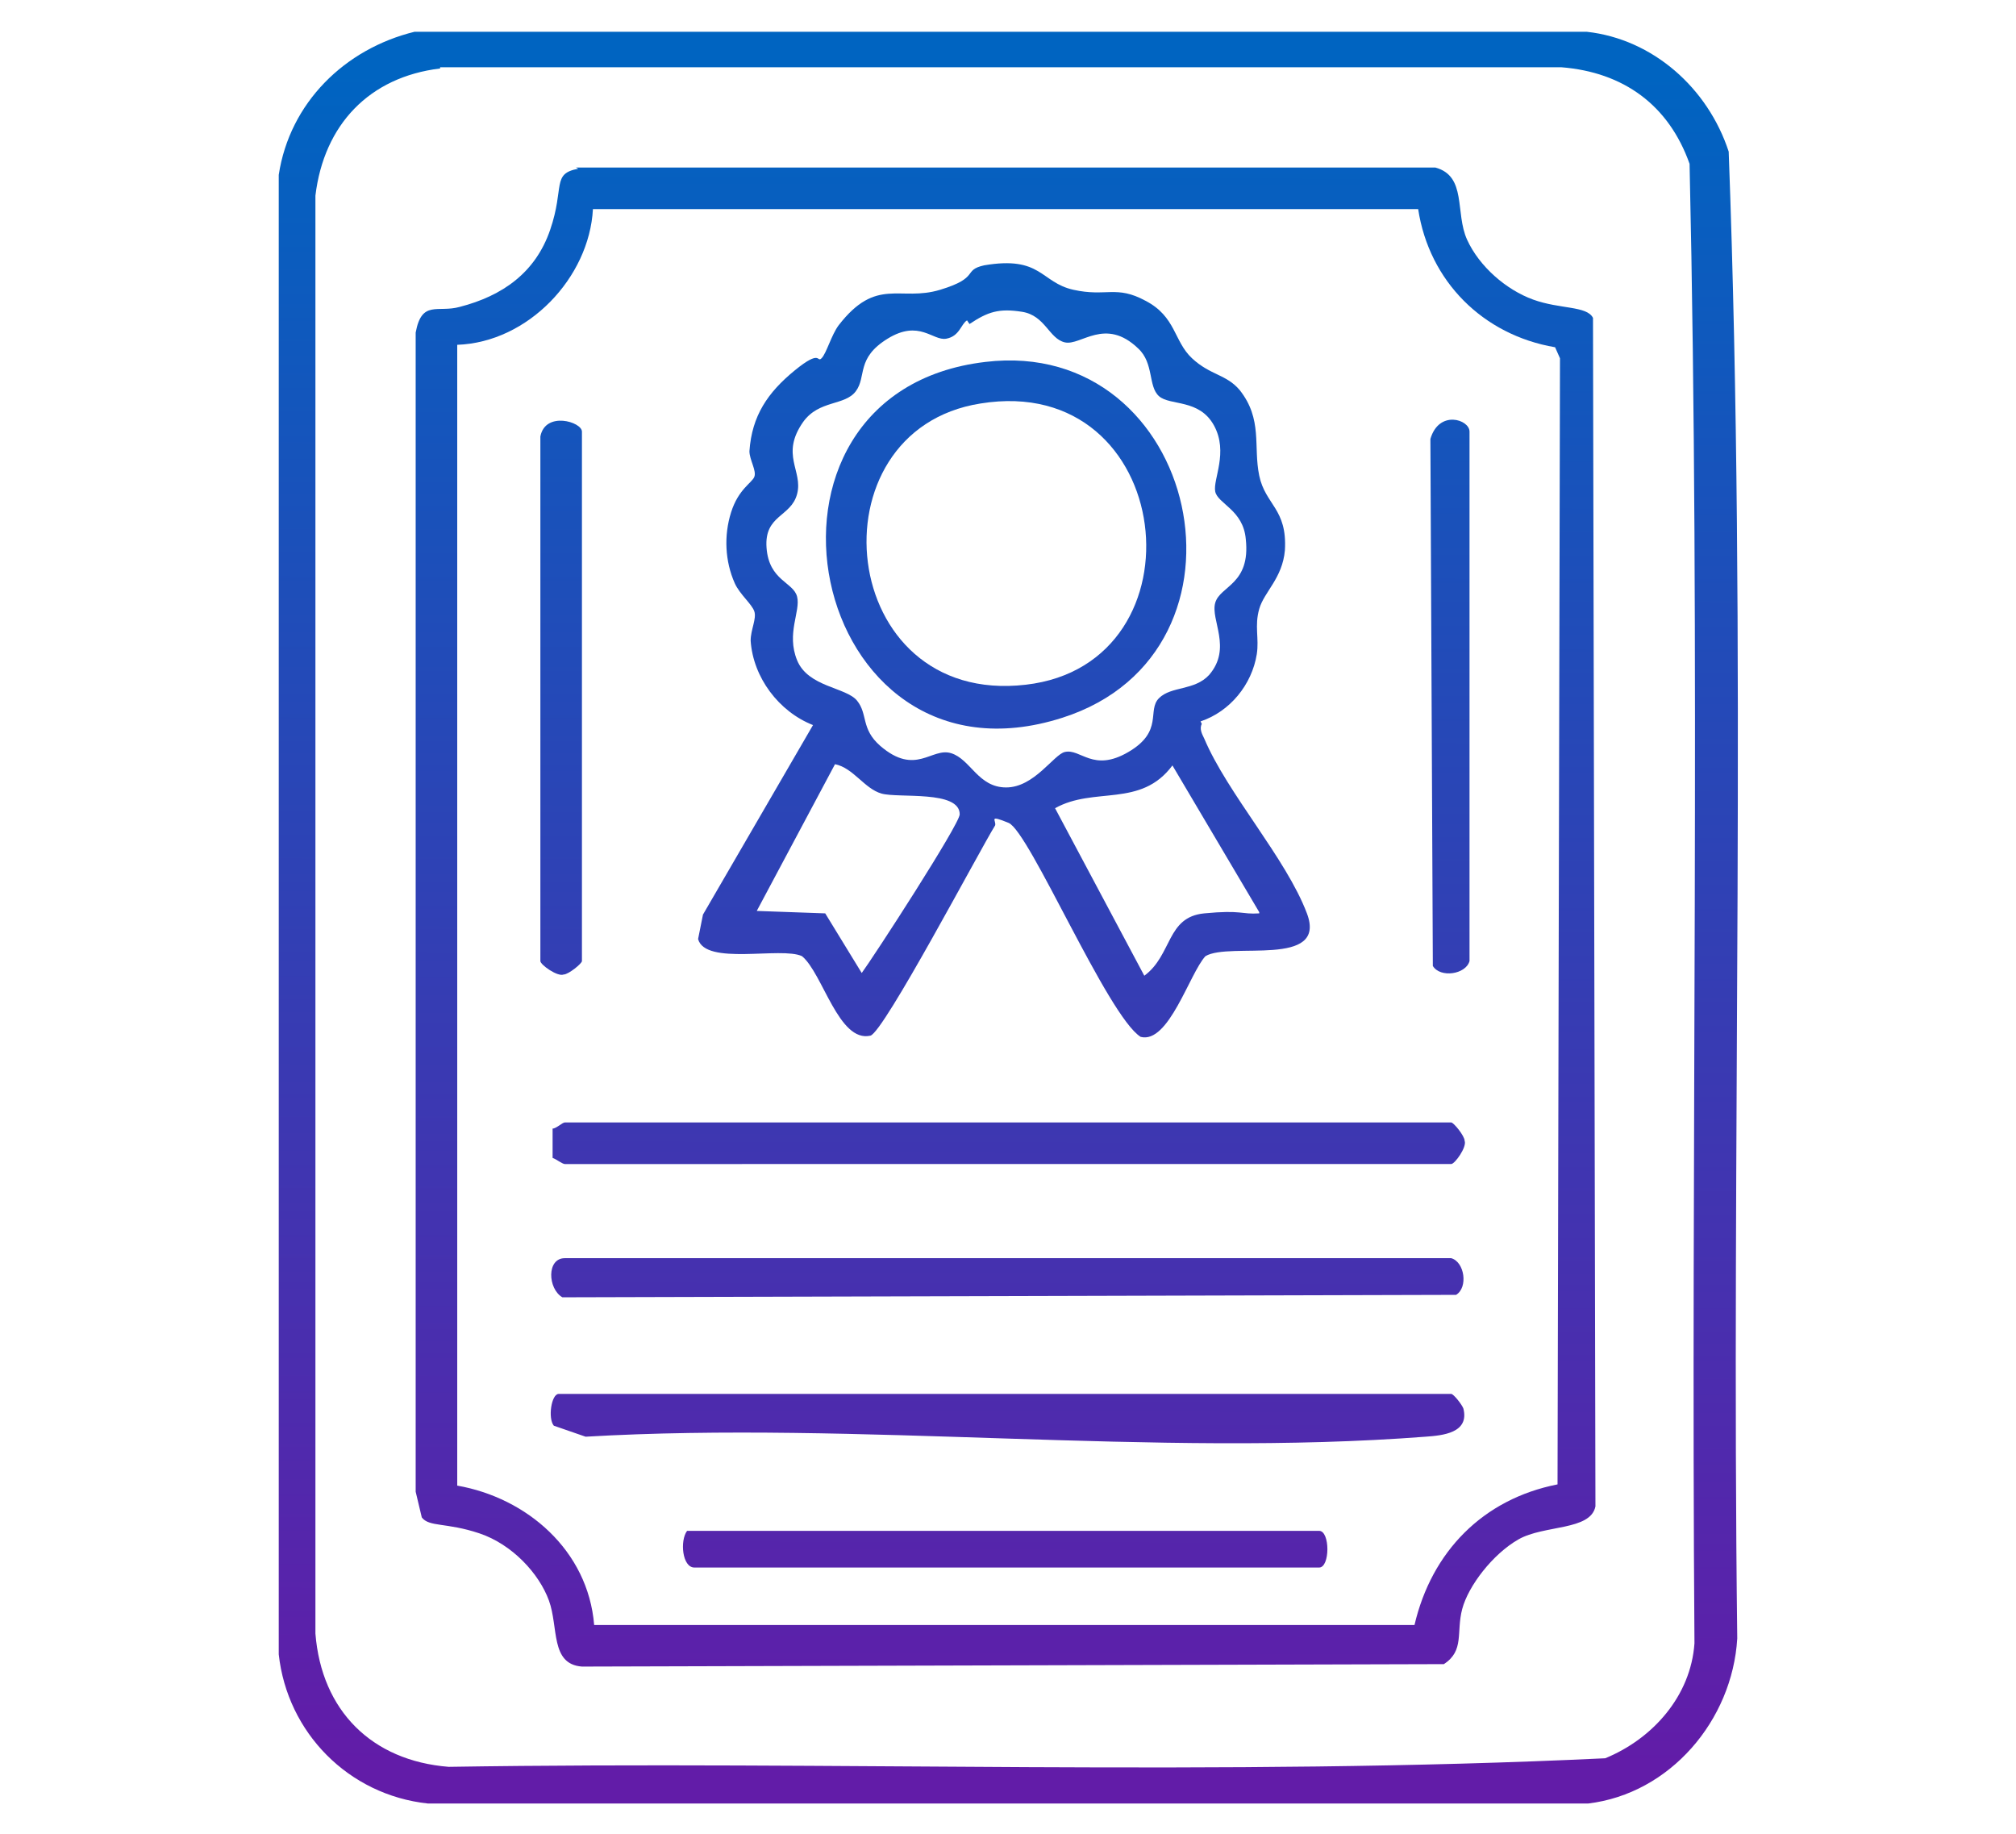
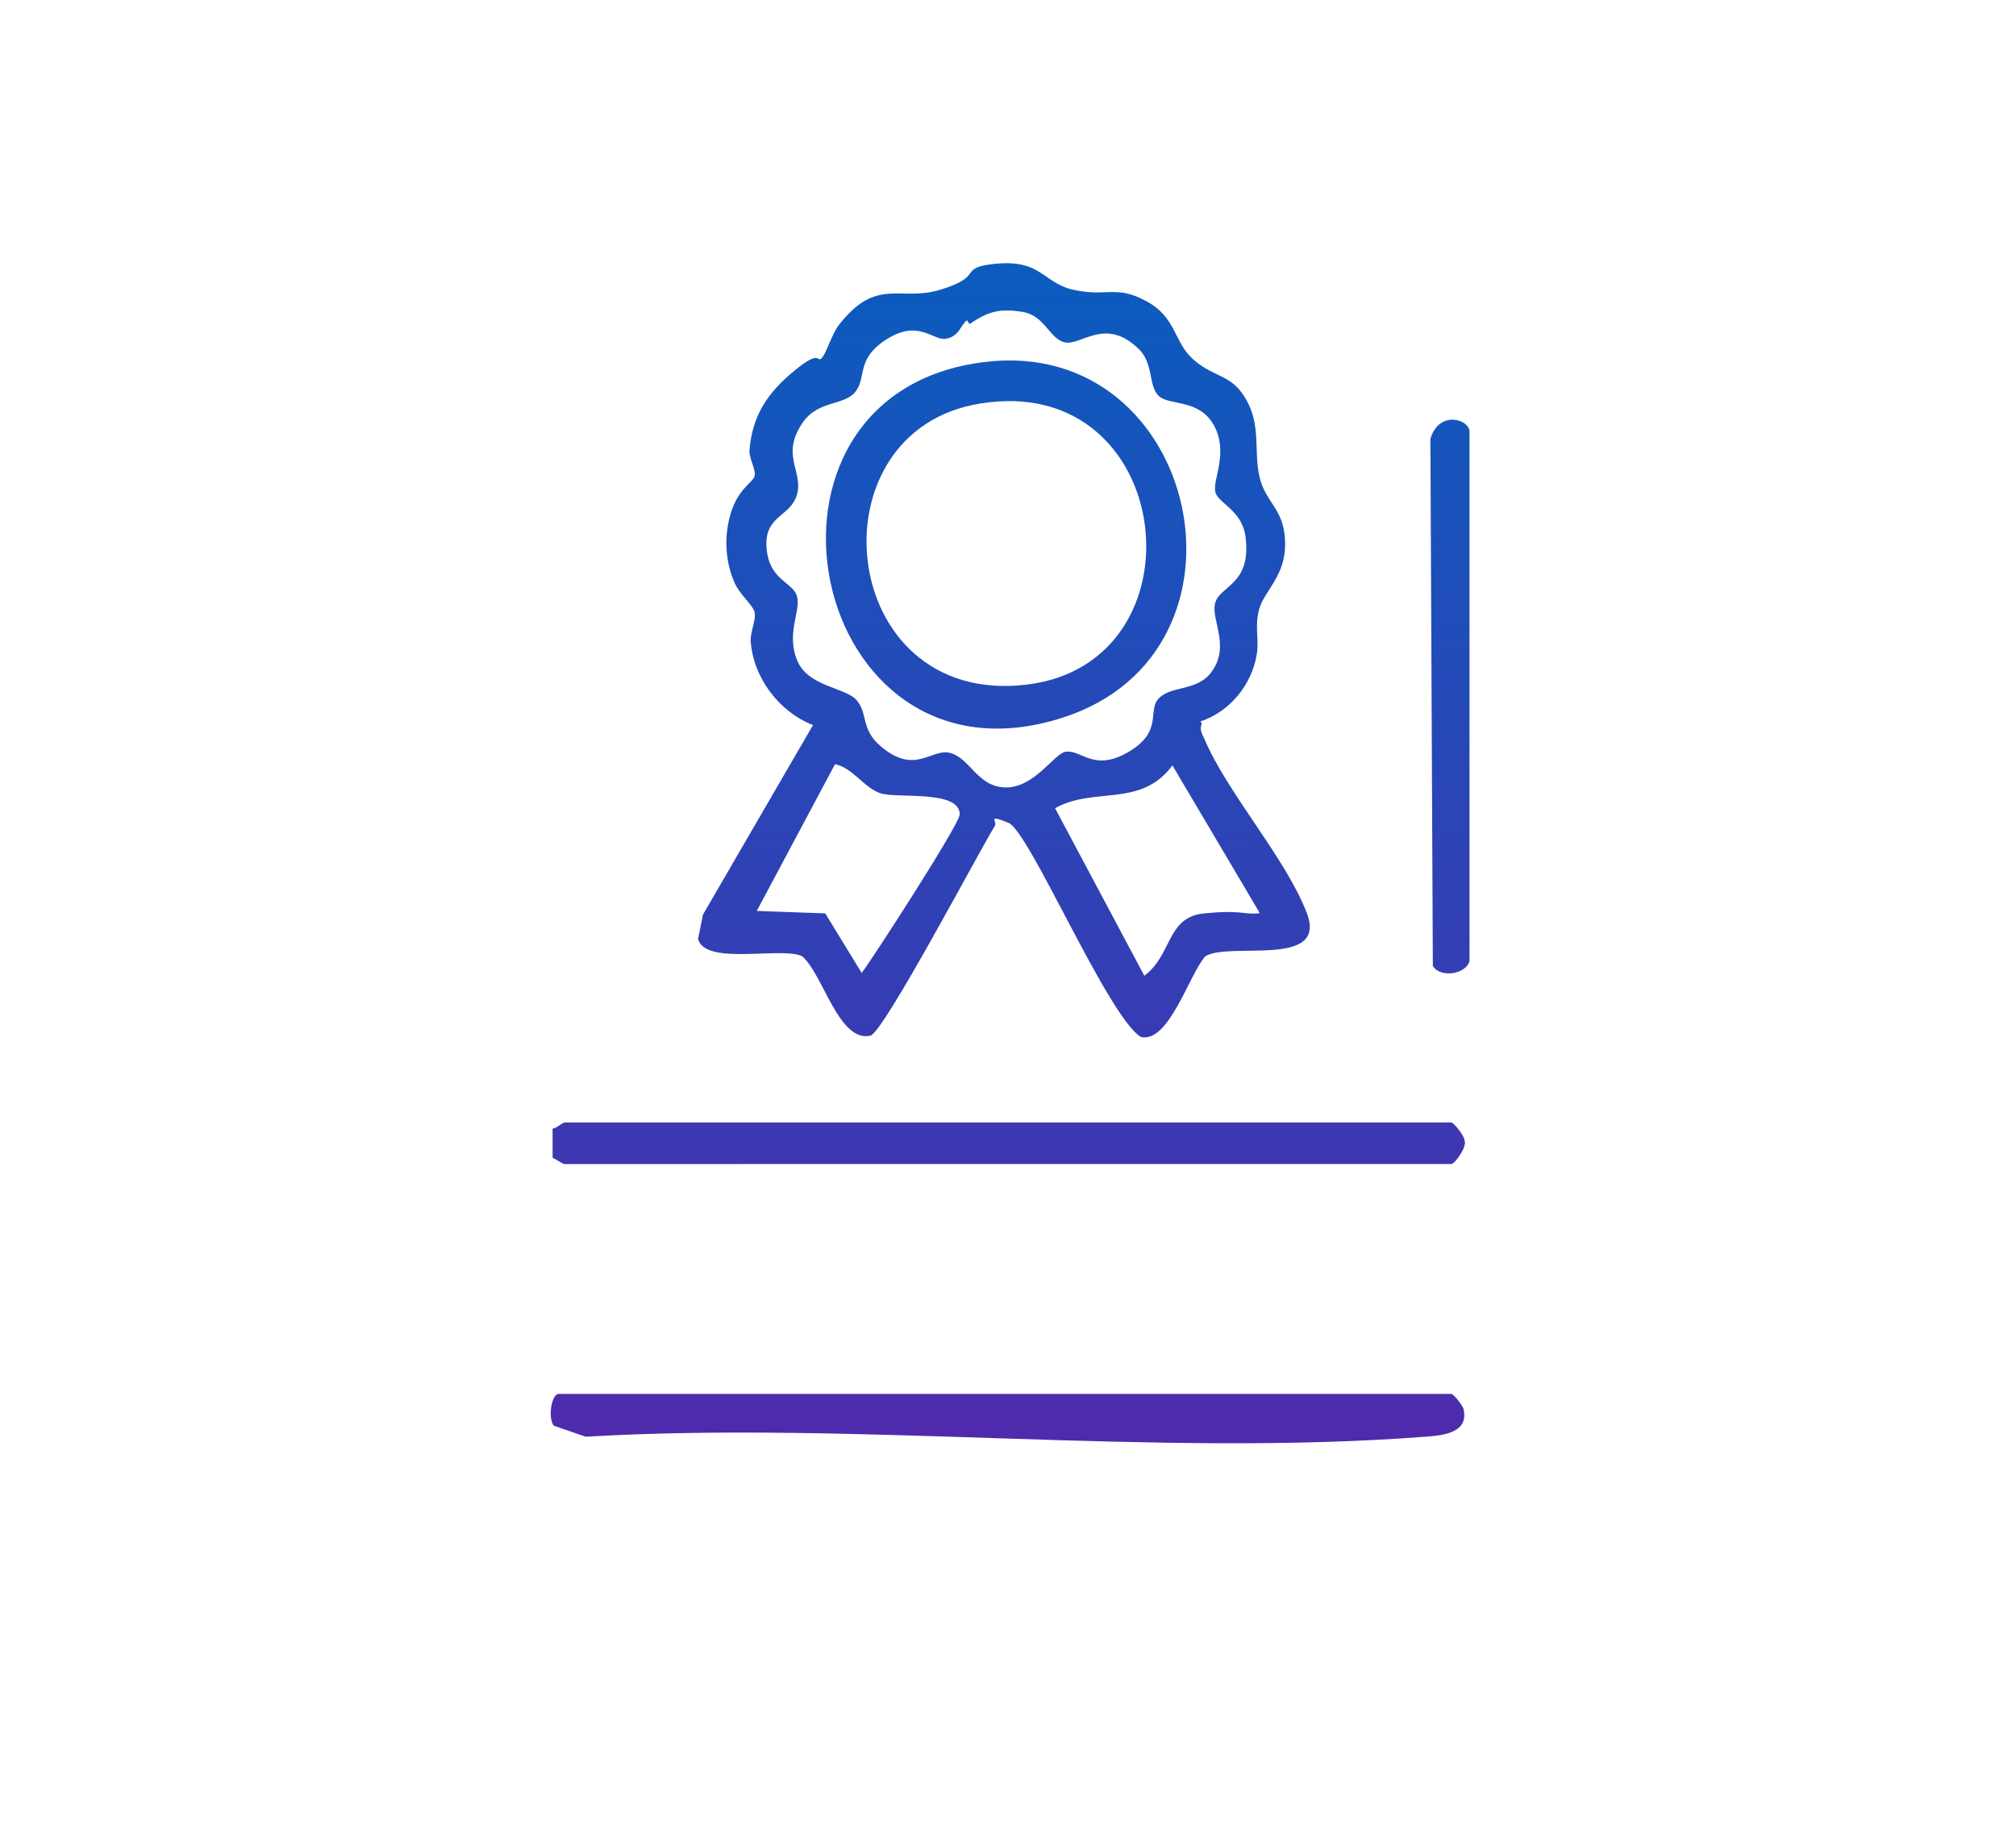
<svg xmlns="http://www.w3.org/2000/svg" xmlns:xlink="http://www.w3.org/1999/xlink" id="Layer_1" version="1.1" viewBox="0 0 164.9 150">
  <defs>
    <style>
      .st0 {
        fill: url(#linear-gradient2);
      }

      .st1 {
        fill: url(#linear-gradient1);
      }

      .st2 {
        fill: url(#linear-gradient9);
      }

      .st3 {
        fill: url(#linear-gradient8);
      }

      .st4 {
        fill: url(#linear-gradient7);
      }

      .st5 {
        fill: url(#linear-gradient4);
      }

      .st6 {
        fill: url(#linear-gradient5);
      }

      .st7 {
        fill: url(#linear-gradient3);
      }

      .st8 {
        fill: url(#linear-gradient6);
      }

      .st9 {
        fill: url(#linear-gradient);
      }
    </style>
    <linearGradient id="linear-gradient" x1="82.3" y1="144.4" x2="82.6" y2="5.9" gradientUnits="userSpaceOnUse">
      <stop offset="0" stop-color="#621ca8" />
      <stop offset="1" stop-color="#0064c1" />
    </linearGradient>
    <linearGradient id="linear-gradient1" x1="82.1" y1="144.4" x2="82.4" y2="5.9" xlink:href="#linear-gradient" />
    <linearGradient id="linear-gradient2" x1="82.1" y1="144.4" x2="82.4" y2="5.9" xlink:href="#linear-gradient" />
    <linearGradient id="linear-gradient3" x1="82.4" y1="144.4" x2="82.7" y2="5.9" xlink:href="#linear-gradient" />
    <linearGradient id="linear-gradient4" x1="82.3" y1="144.4" x2="82.6" y2="5.9" xlink:href="#linear-gradient" />
    <linearGradient id="linear-gradient5" x1="82.3" y1="144.4" x2="82.6" y2="5.9" xlink:href="#linear-gradient" />
    <linearGradient id="linear-gradient6" x1="82.2" y1="144.4" x2="82.5" y2="5.9" xlink:href="#linear-gradient" />
    <linearGradient id="linear-gradient7" x1="45.8" y1="144.3" x2="46.1" y2="5.8" xlink:href="#linear-gradient" />
    <linearGradient id="linear-gradient8" x1="118.4" y1="144.4" x2="118.7" y2="6" xlink:href="#linear-gradient" />
    <linearGradient id="linear-gradient9" x1="82.1" y1="144.4" x2="82.4" y2="5.9" xlink:href="#linear-gradient" />
  </defs>
-   <path class="st9" d="M33.8,2.6h96c5.4.6,9.9,4.6,11.6,9.8,1.5,40.4.2,81.1.7,121.6-.4,6.7-5.5,12.7-12.2,13.5H35c-6.5-.7-11.5-5.8-12.2-12.2V14.3c.9-5.9,5.4-10.3,11.1-11.7ZM36,5.6c-5.8.7-9.5,4.6-10.2,10.4v117.6c.5,6.3,4.6,10.4,10.9,10.9,31.5-.5,63.2.8,94.6-.7,3.9-1.6,7-5.1,7.3-9.4-.3-40.3.5-80.8-.4-121-1.7-4.8-5.4-7.5-10.5-7.9H36Z" />
-   <path class="st1" d="M47.1,13.7h70.3c2.6.7,1.6,3.7,2.6,5.9s3.2,4.1,5.4,4.9,4.4.5,4.9,1.5l.2,97.2c-.4,2-4.2,1.5-6.3,2.7s-4.1,3.8-4.6,5.7.2,3.4-1.5,4.5l-70.5.2c-2.6-.2-1.9-3.2-2.7-5.4s-3-4.6-5.7-5.5-4.1-.5-4.7-1.3l-.5-2.1V27.2c.5-2.7,1.8-1.6,3.6-2.1,3.5-.9,6.2-2.8,7.4-6.3s.1-4.6,2.3-5ZM115.8,17.1H48.5c-.3,5.6-5.3,10.9-11.1,11.1v93.3c5.7,1,10.7,5.3,11.2,11.4h67.1c1.4-6,5.6-10.3,11.7-11.5l.2-92.1-.4-.9c-5.9-1-10.3-5.4-11.2-11.3Z" />
  <path class="st0" d="M98.3,59.2c-.2.4,0,.8.2,1.2,1.9,4.5,6.7,9.8,8.4,14.3s-6.3,2.3-8.3,3.5c-1.3,1.4-3,7.2-5.3,6.6-2.7-1.7-9.1-16.8-10.8-17.5s-1-.2-1.1.2c-1.3,2.1-9.1,16.9-10.2,17.2-2.6.6-3.9-5.1-5.6-6.5-1.7-.8-7.9.8-8.5-1.4l.4-2,9-15.5c-2.8-1.1-4.9-3.9-5.1-6.9,0-.9.5-1.8.3-2.4s-1.2-1.4-1.6-2.3c-.8-1.8-.9-3.9-.3-5.8s1.7-2.4,1.9-2.9-.4-1.4-.4-2.1c.2-2.9,1.5-4.8,3.7-6.6s1.8-.6,2.2-1,.8-1.9,1.4-2.7c3.1-4,5-1.9,8.3-2.9s1.8-1.6,3.6-2c4.7-.8,4.6,1.4,7.3,2s3.5-.4,5.9.9c2.5,1.3,2.3,3.3,3.8,4.7s2.8,1.3,3.9,2.6c1.9,2.4,1.1,4.6,1.6,7s2.3,2.7,2.1,6.1c-.2,2.3-1.7,3.4-2.1,4.8s0,2.4-.2,3.7c-.4,2.5-2.2,4.7-4.6,5.5ZM79.1,26.2c-.5.3-.6,1.3-1.7,1.5s-2.2-1.6-4.8,0-1.7,3.1-2.6,4.3-3,.7-4.3,2.5c-1.9,2.7,0,4-.5,5.9s-2.7,1.7-2.5,4.4,2.2,2.8,2.5,4-.9,3,0,5.2,4,2.2,4.9,3.3.3,2.3,1.9,3.7c2.9,2.5,4.2.1,5.8.6s2.2,2.8,4.5,2.8,3.9-2.7,4.8-2.9c1.3-.3,2.3,1.7,5.2,0s1.5-3.4,2.5-4.4,2.9-.6,4.1-1.9c1.9-2.2.1-4.5.5-5.9s2.9-1.5,2.5-5.2c-.2-2.4-2.3-2.9-2.5-3.9s1.1-3.2-.1-5.4-3.6-1.6-4.5-2.4-.4-2.7-1.7-3.9c-2.7-2.6-4.7-.2-6-.5s-1.6-2.2-3.5-2.5-2.8,0-4.3,1ZM70.4,79.7c1.1-1.5,8.1-12.3,8.1-13.1,0-2-5-1.3-6.4-1.7s-2.3-2.1-3.8-2.4l-6.4,12,5.6.2,3,4.9ZM103,74.6l-7.1-12c-2.6,3.5-6.4,1.7-9.6,3.5l7.3,13.7c2.3-1.7,1.8-4.8,4.9-5.1s3,.1,4.5,0Z" />
  <path class="st7" d="M46.2,95.2c-.2,0-.7-.4-1-.5v-2.4c.3,0,.8-.5,1-.5h72.5c.2,0,1.1,1.1,1.1,1.5.2.5-.8,1.9-1.1,1.9H46.2Z" />
-   <path class="st5" d="M118.7,102.9c1.1.3,1.4,2.4.4,3l-73.1.2c-1.2-.7-1.3-3.2.2-3.2h72.5Z" />
-   <path class="st6" d="M118.7,114c.2,0,.9.9,1,1.2.5,2-1.7,2.2-3.1,2.3-22.1,1.7-46.4-1.3-68.7,0l-2.6-.9c-.5-.6-.2-2.6.4-2.6h72.9Z" />
-   <path class="st8" d="M56.2,125.2h51.7c.9,0,.9,3,0,3h-51.1c-1,0-1.2-2.2-.6-3Z" />
-   <path class="st4" d="M44.2,35.7c.4-2.1,3.4-1.2,3.4-.4v43.3c0,.2-1.1,1.1-1.5,1.1-.5.2-1.9-.8-1.9-1.1v-42.9Z" />
+   <path class="st6" d="M118.7,114c.2,0,.9.9,1,1.2.5,2-1.7,2.2-3.1,2.3-22.1,1.7-46.4-1.3-68.7,0l-2.6-.9c-.5-.6-.2-2.6.4-2.6Z" />
  <path class="st3" d="M120.2,78.6c-.3,1.1-2.4,1.4-3,.4l-.2-43.1c.7-2.4,3.2-1.6,3.2-.6v43.3Z" />
  <path class="st2" d="M80.6,29.6c17.5-2.1,23.2,23.7,6.3,29.1-20.9,6.7-27.6-26.6-6.3-29.1ZM80.2,33c-14,2.2-11.8,24.8,3.7,23,14.9-1.7,12.3-25.6-3.7-23Z" />
</svg>